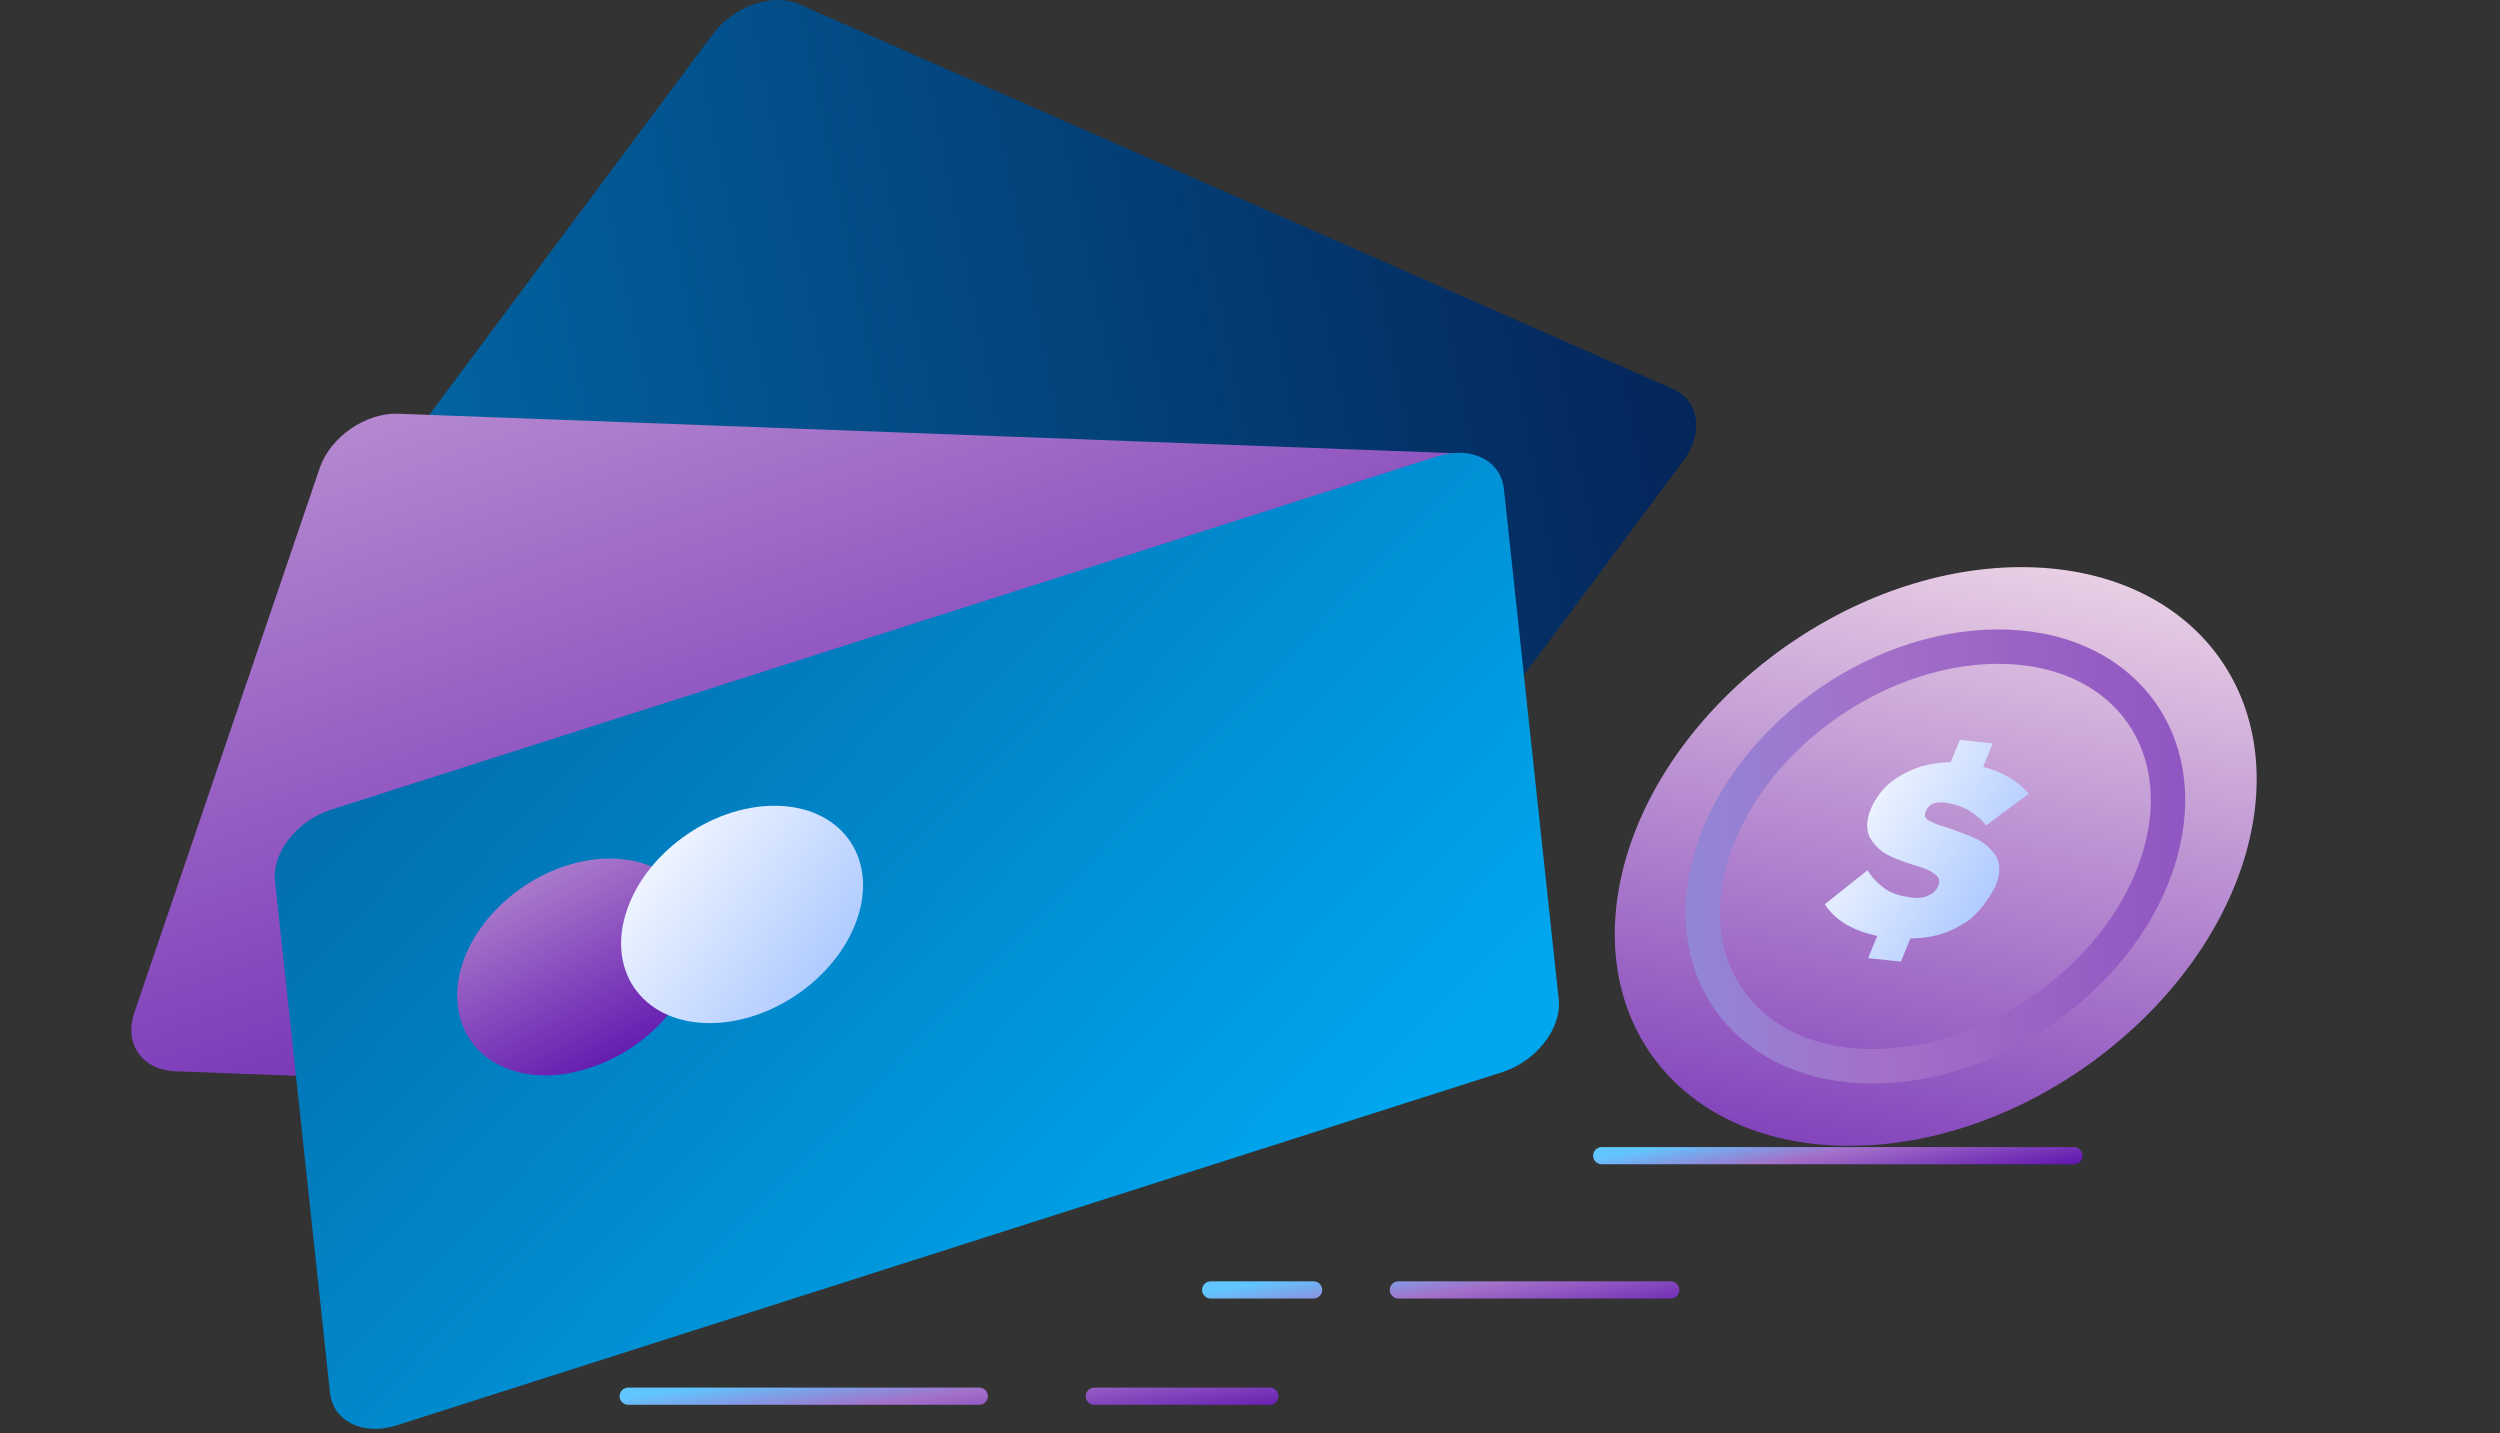
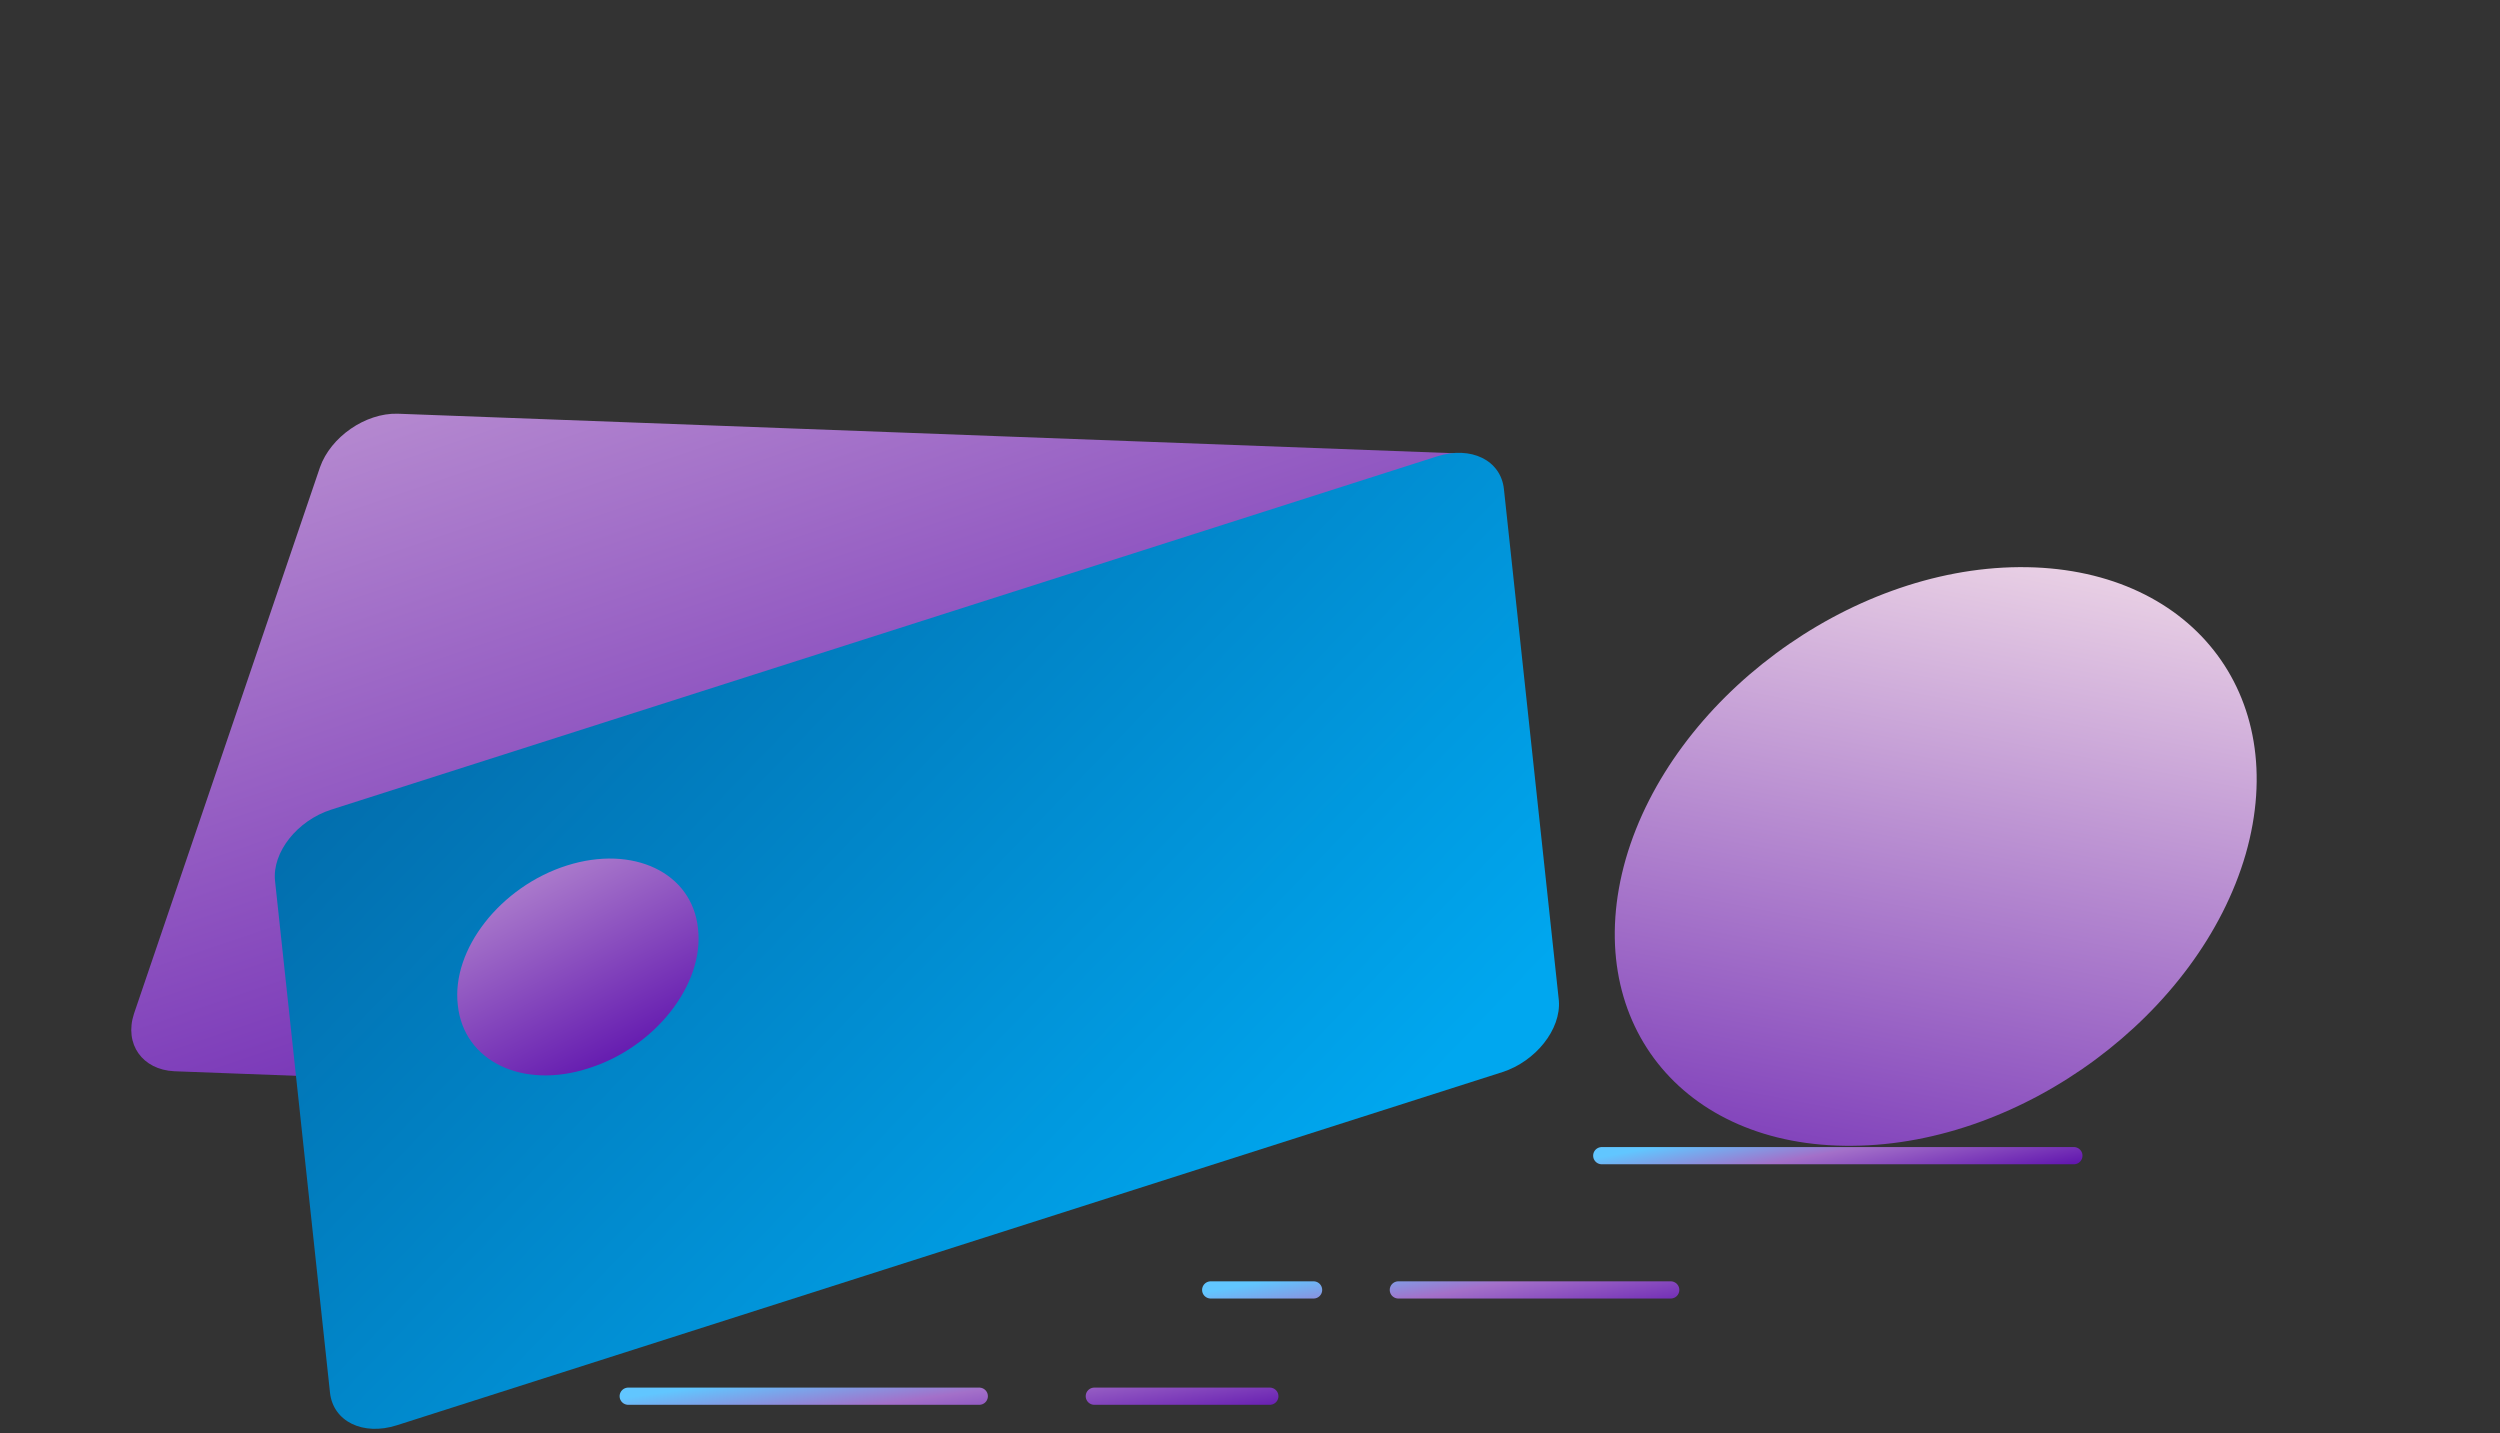
<svg xmlns="http://www.w3.org/2000/svg" width="218" height="125" fill="none" viewBox="0 0 218 125">
  <rect x="0" y="0" width="218" height="125" fill="#333333" stroke="none" />
-   <path fill="url(#paint0_linear)" d="M106.437 86.847l-76.185-33.51c-2.31-1.016-2.771-3.859-.864-6.364L62.161 2.97C63.975.533 67.387-.685 69.75.398l76.113 33.51c2.311 1.015 2.771 3.858.864 6.363l-32.773 44.003c-1.814 2.437-5.206 3.588-7.517 2.573z" />
  <path fill="url(#paint1_linear)" d="M107.374 96.866l-92.176-3.453c-2.79-.135-4.376-2.369-3.517-5.01l16.222-47.658c.931-2.64 3.952-4.739 6.762-4.67l92.249 3.452c2.79.135 4.375 2.369 3.517 5.01l-16.222 47.658c-.952 2.708-3.952 4.739-6.835 4.671z" />
  <path fill="url(#paint2_linear)" d="M131.03 93.48l-96.422 30.803c-2.968.948-5.561-.339-5.832-2.843l-4.792-44.613c-.27-2.504 1.935-5.28 4.903-6.228l96.422-30.802c2.968-.948 5.561.339 5.832 2.843l4.792 44.613c.198 2.504-2.008 5.28-4.903 6.228z" />
  <path fill="url(#paint3_linear)" d="M49.43 75.473c-5.77 1.828-10.089 7.311-9.508 12.185.51 4.875 5.643 7.38 11.434 5.484 5.77-1.828 10.089-7.311 9.508-12.186-.51-4.874-5.663-7.31-11.434-5.483z" />
-   <path fill="url(#paint4_linear)" d="M61.889 89.216c5.612 0 11.425-4.243 12.984-9.478 1.558-5.234-1.728-9.477-7.34-9.477-5.613 0-11.427 4.243-12.985 9.477-1.558 5.234 1.728 9.478 7.34 9.478z" />
  <path fill="url(#paint5_linear)" d="M161.537 99.912c14.891-.105 30.256-11.52 34.289-25.437 3.992-13.97-4.876-25.124-19.768-25.02-14.891.105-30.257 11.52-34.289 25.437-3.992 13.97 4.805 25.176 19.768 25.02z" />
-   <path stroke="url(#paint6_linear)" stroke-miterlimit="10" stroke-width="3" d="M163.489 92.98c10.829-.105 21.963-8.34 24.863-18.453 2.899-10.112-3.474-18.244-14.302-18.14-10.829.105-21.963 8.34-24.863 18.453-2.899 10.112 3.474 18.243 14.302 18.14z" />
-   <path fill="url(#paint7_linear)" d="M170.992 80.678c-1.29.782-2.735 1.147-4.404 1.147l-.828 2.032-2.857-.312.797-1.929c-2.142-.469-3.66-1.355-4.576-2.763l3.723-2.97c.37.625.883 1.146 1.522 1.615.696.47 1.524.678 2.495.782.485.052.89 0 1.286-.208.436-.157.681-.417.845-.782.165-.365.131-.626-.11-.939-.272-.208-.68-.52-1.397-.73-1.171-.364-2.136-.677-2.806-1.042-.726-.365-1.239-.886-1.609-1.511-.355-.678-.37-1.564.123-2.659.329-.73.809-1.407 1.425-1.98.671-.574 1.423-1.043 2.367-1.408.943-.365 1.992-.521 3.12-.573l.797-1.929 2.857.313-.828 2.033c1.753.469 3.023 1.25 3.977 2.346l-3.717 2.762c-.401-.521-.985-.99-1.6-1.355-.671-.365-1.292-.521-1.929-.626-.915-.104-1.478.105-1.72.73-.149.313-.115.574.157.782.287.156.766.417 1.595.625 1.004.365 1.913.678 2.695 1.043.726.365 1.295.886 1.705 1.564.355.677.329 1.511-.092 2.554-.856 1.563-1.754 2.71-3.013 3.388z" />
  <path stroke="url(#paint8_linear)" stroke-linecap="round" stroke-width="1.5" d="M54.78 121.749h30.614m10.029 0h15.307" />
  <path stroke="url(#paint9_linear)" stroke-linecap="round" stroke-width="1.5" d="M105.572 112.482h8.973m7.39 0h23.753" />
  <path stroke="url(#paint10_linear)" stroke-linecap="round" stroke-width="1.5" d="M139.672 100.775h41.171" />
  <defs>
    <linearGradient id="paint0_linear" x1="-92.493" x2="173.494" y1="12.261" y2="-41.402" gradientUnits="userSpaceOnUse">
      <stop offset=".013" stop-color="#00A7EF" />
      <stop offset="1" stop-color="#050E3F" />
    </linearGradient>
    <linearGradient id="paint1_linear" x1="-141.343" x2="-91.694" y1="23.855" y2="169.999" gradientUnits="userSpaceOnUse">
      <stop stop-color="#FEEDED" />
      <stop offset="1" stop-color="#5607AA" />
    </linearGradient>
    <linearGradient id="paint2_linear" x1="82.404" x2="-85.975" y1="138.522" y2="-23.715" gradientUnits="userSpaceOnUse">
      <stop stop-color="#00A7EF" />
      <stop offset="1" stop-color="#050E3F" />
    </linearGradient>
    <linearGradient id="paint3_linear" x1="11.091" x2="30.57" y1="71.066" y2="108.7" gradientUnits="userSpaceOnUse">
      <stop stop-color="#FEEDED" />
      <stop offset="1" stop-color="#5607AA" />
    </linearGradient>
    <linearGradient id="paint4_linear" x1="72.052" x2="31.451" y1="93.041" y2="62.49" gradientUnits="userSpaceOnUse">
      <stop offset=".082" stop-color="#ADC9FF" />
      <stop offset=".538" stop-color="#fff" />
    </linearGradient>
    <linearGradient id="paint5_linear" x1="130.781" x2="113.799" y1="28.427" y2="115.259" gradientUnits="userSpaceOnUse">
      <stop stop-color="#FEEDED" />
      <stop offset="1" stop-color="#5607AA" />
    </linearGradient>
    <linearGradient id="paint6_linear" x1="99.819" x2="274.482" y1="74.648" y2="69.881" gradientUnits="userSpaceOnUse">
      <stop stop-color="#61C6FF" />
      <stop offset=".363" stop-color="#A370C9" />
      <stop offset="1" stop-color="#5607AA" />
    </linearGradient>
    <linearGradient id="paint7_linear" x1="172.225" x2="138.661" y1="87.76" y2="66.788" gradientUnits="userSpaceOnUse">
      <stop offset=".082" stop-color="#ADC9FF" />
      <stop offset=".538" stop-color="#fff" />
    </linearGradient>
    <linearGradient id="paint8_linear" x1="52.092" x2="53.507" y1="122.222" y2="132.234" gradientUnits="userSpaceOnUse">
      <stop stop-color="#61C6FF" />
      <stop offset=".363" stop-color="#A370C9" />
      <stop offset="1" stop-color="#5607AA" />
    </linearGradient>
    <linearGradient id="paint9_linear" x1="103.605" x2="105.434" y1="112.955" y2="123.148" gradientUnits="userSpaceOnUse">
      <stop stop-color="#61C6FF" />
      <stop offset=".363" stop-color="#A370C9" />
      <stop offset="1" stop-color="#5607AA" />
    </linearGradient>
    <linearGradient id="paint10_linear" x1="137.657" x2="139.255" y1="101.249" y2="109.984" gradientUnits="userSpaceOnUse">
      <stop stop-color="#61C6FF" />
      <stop offset=".363" stop-color="#A370C9" />
      <stop offset="1" stop-color="#5607AA" />
    </linearGradient>
  </defs>
</svg>